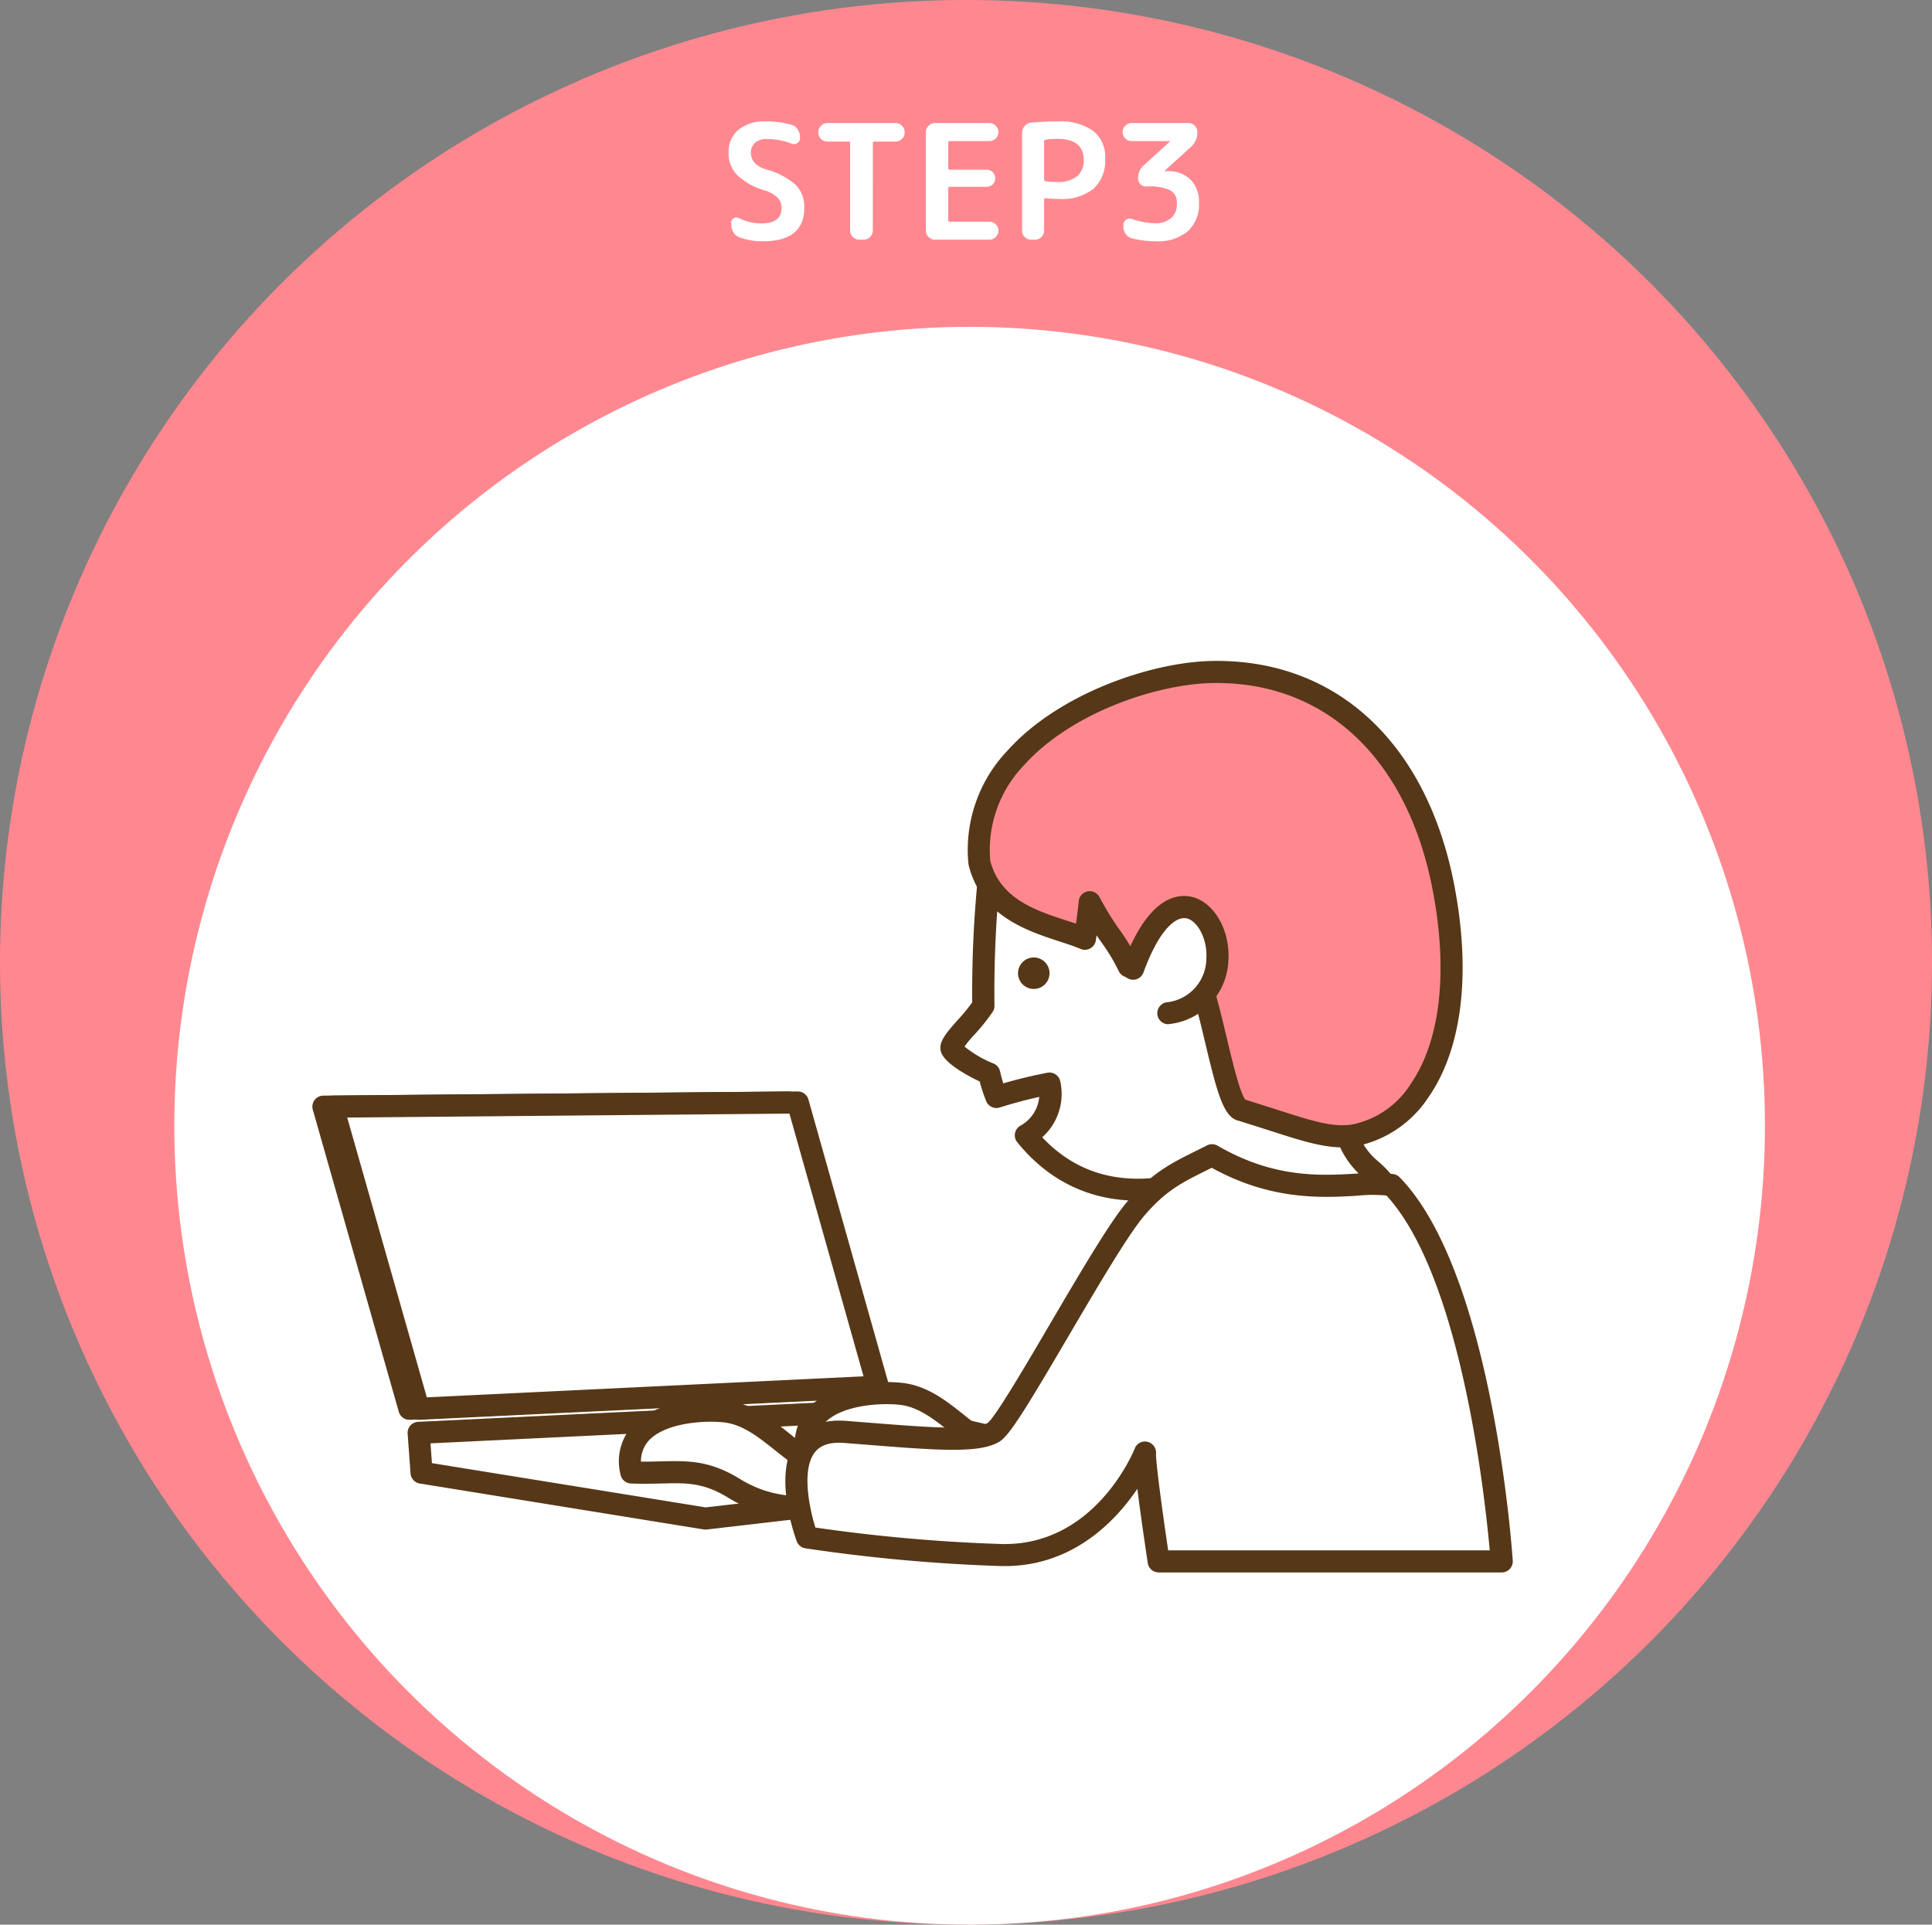
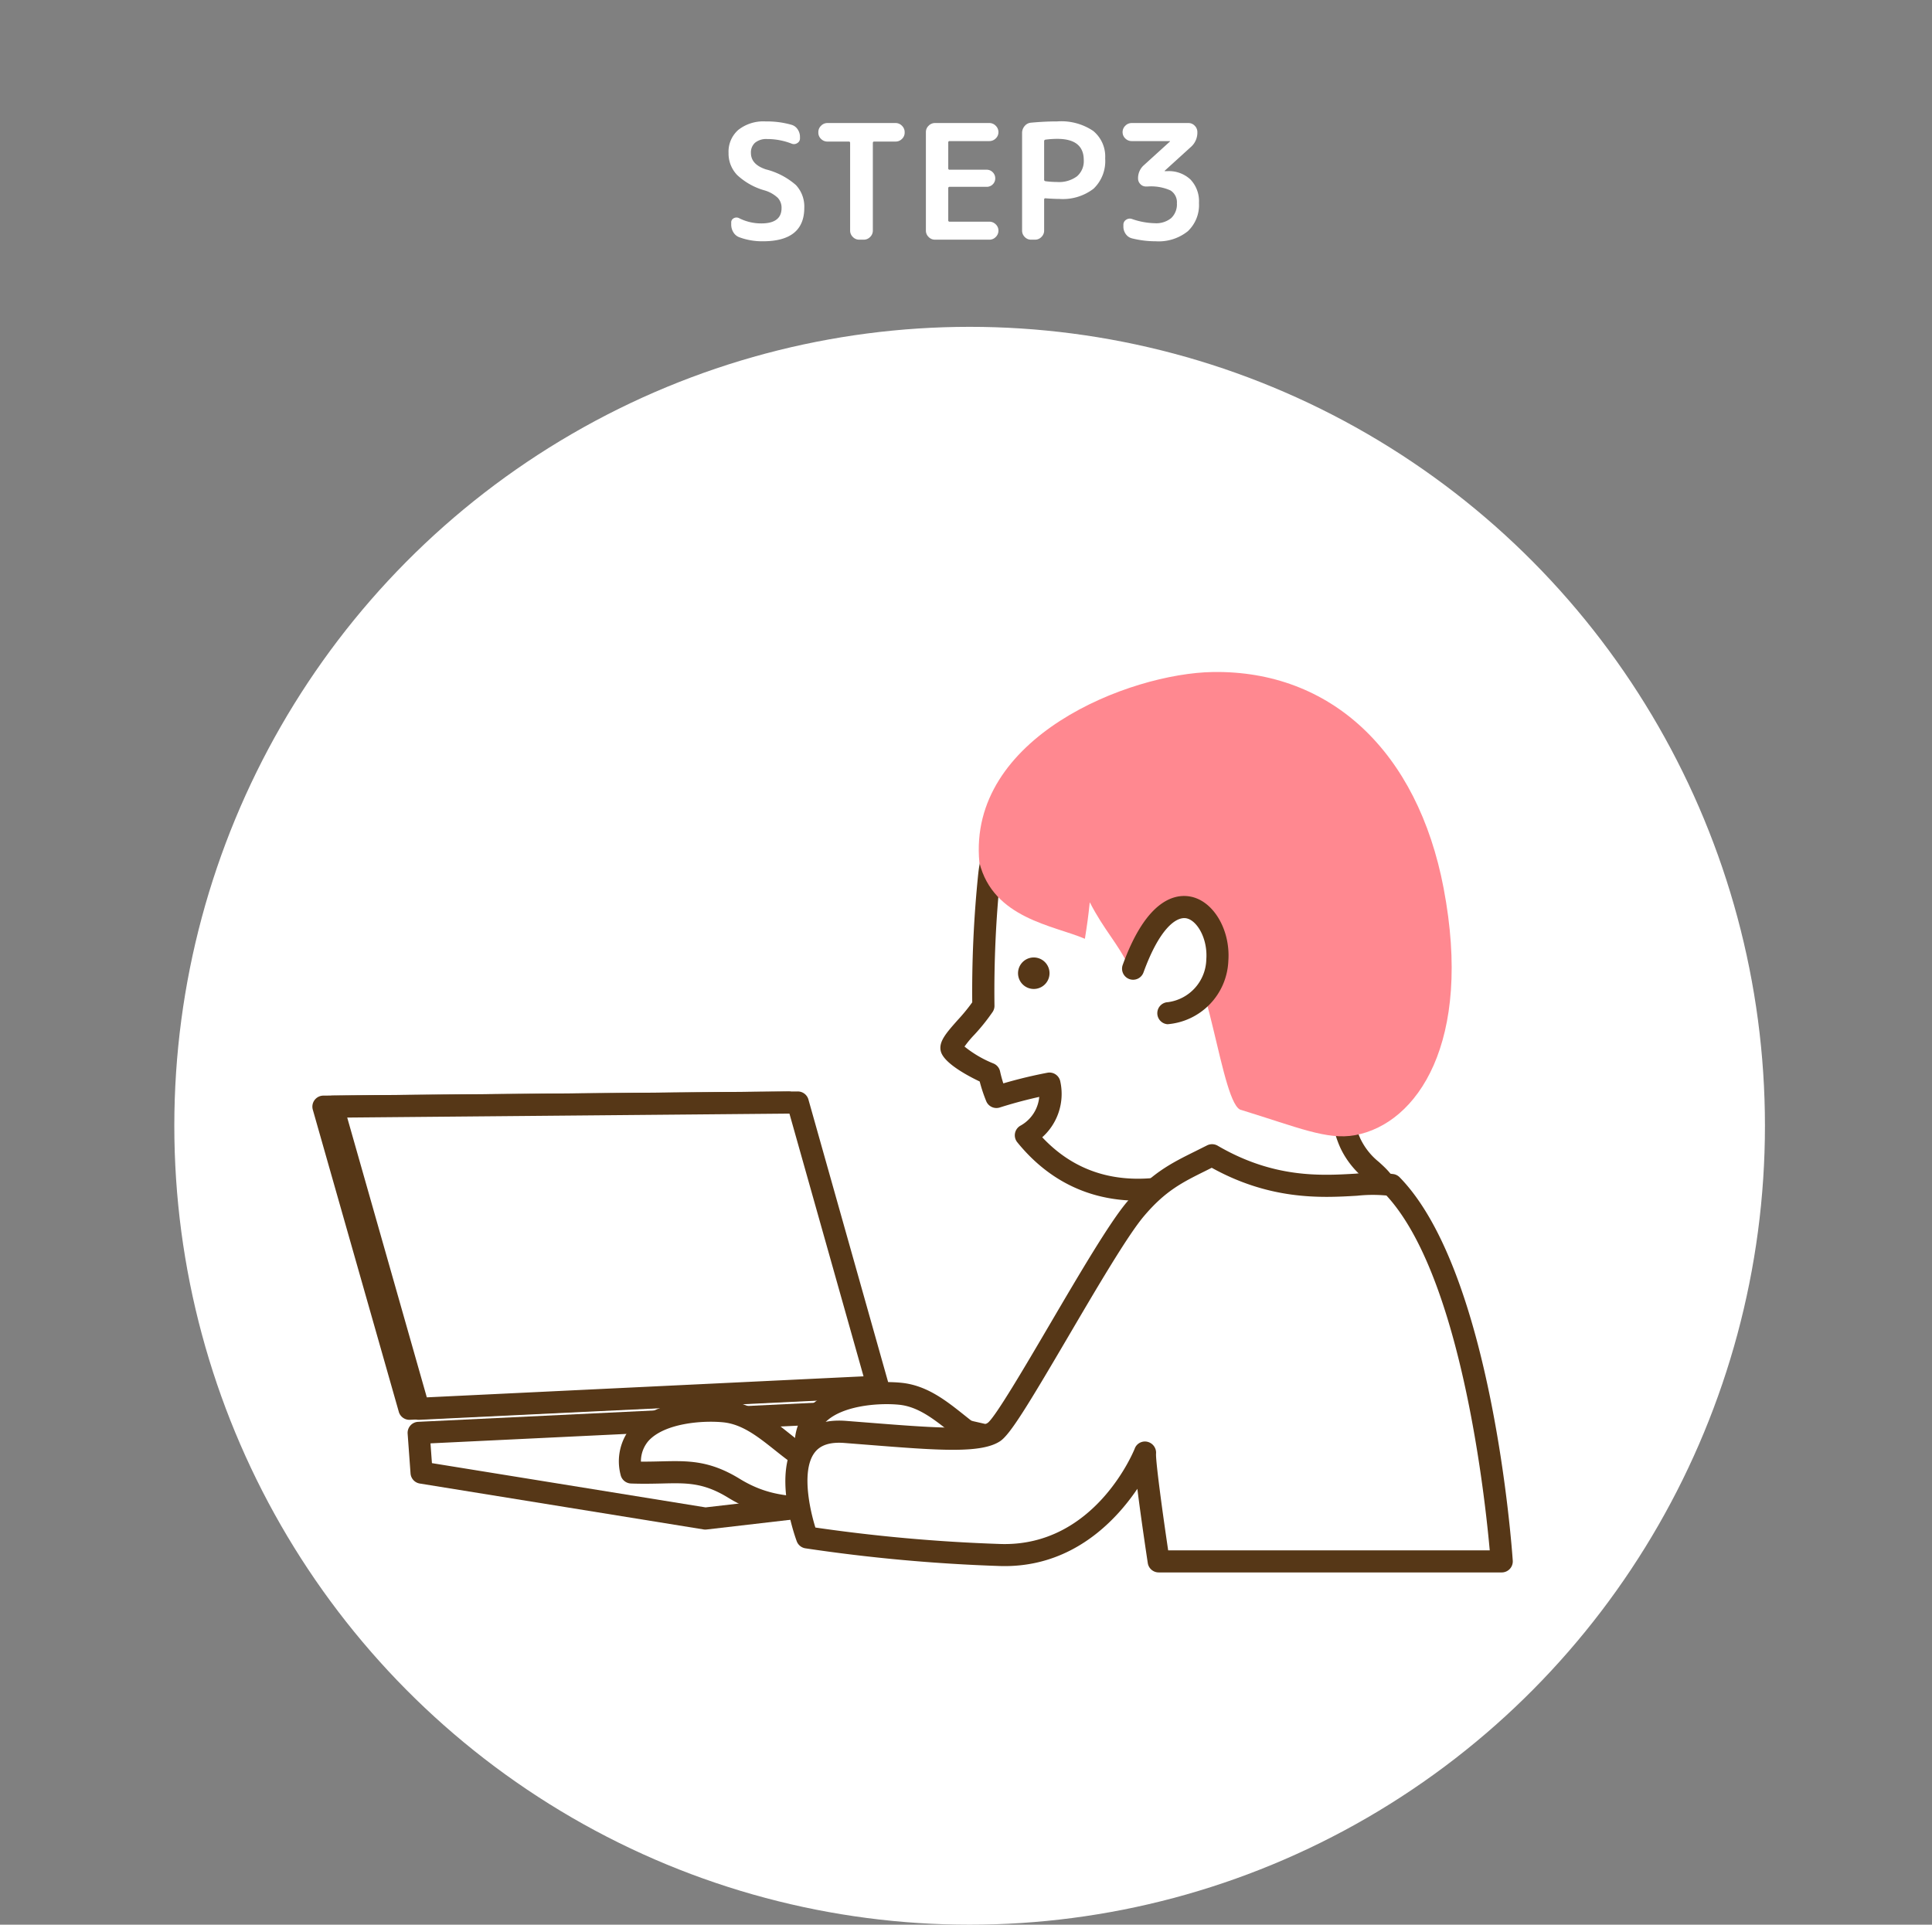
<svg xmlns="http://www.w3.org/2000/svg" width="266" height="265" viewBox="0 0 266 265">
  <rect x="0" y="0" width="266" height="265" fill="#808080" stroke="none" />
  <g id="flow_step03" transform="translate(-928 -2108)">
    <g id="グループ_11" data-name="グループ 11" transform="translate(45 -69)">
-       <ellipse id="楕円形_13" data-name="楕円形 13" cx="133" cy="132.5" rx="133" ry="132.5" transform="translate(883 2177)" fill="#ff8890" />
      <ellipse id="楕円形_16" data-name="楕円形 16" cx="109.5" cy="110" rx="109.5" ry="110" transform="translate(907 2222)" fill="#fff" />
      <path id="パス_443" data-name="パス 443" d="M-27.7-6.776A9.181,9.181,0,0,1-31.515-8.91a4.276,4.276,0,0,1-1.177-3.036,3.98,3.98,0,0,1,1.342-3.168,5.554,5.554,0,0,1,3.762-1.166,12.291,12.291,0,0,1,3.564.462,1.506,1.506,0,0,1,.847.627,1.829,1.829,0,0,1,.319,1.045v.2a.724.724,0,0,1-.374.649.825.825,0,0,1-.77.077,9.261,9.261,0,0,0-3.366-.638,2.45,2.45,0,0,0-1.672.506,1.782,1.782,0,0,0-.572,1.408q0,1.584,2.068,2.266a9.963,9.963,0,0,1,4.125,2.156A4.338,4.338,0,0,1-22.264-4.4q0,4.62-5.7,4.62A9.068,9.068,0,0,1-31.2-.33a1.6,1.6,0,0,1-.825-.682,2.02,2.02,0,0,1-.3-1.078v-.264a.635.635,0,0,1,.352-.6.771.771,0,0,1,.726-.011,6.75,6.75,0,0,0,3.058.726q2.794,0,2.794-2.112a1.988,1.988,0,0,0-.528-1.419A4.5,4.5,0,0,0-27.7-6.776Zm8.624-6.732a1.222,1.222,0,0,1-.88-.363,1.169,1.169,0,0,1-.374-.869v-.066a1.2,1.2,0,0,1,.374-.88,1.2,1.2,0,0,1,.88-.374H-9.7a1.2,1.2,0,0,1,.88.374,1.2,1.2,0,0,1,.374.88v.066a1.169,1.169,0,0,1-.374.869,1.222,1.222,0,0,1-.88.363H-12.65q-.176,0-.176.2V-1.254a1.2,1.2,0,0,1-.374.88A1.2,1.2,0,0,1-14.08,0H-14.7a1.2,1.2,0,0,1-.88-.374,1.2,1.2,0,0,1-.374-.88V-13.31q0-.2-.176-.2ZM-4.268,0a1.2,1.2,0,0,1-.88-.374,1.2,1.2,0,0,1-.374-.88V-14.806a1.2,1.2,0,0,1,.374-.88,1.2,1.2,0,0,1,.88-.374h7.48a1.2,1.2,0,0,1,.88.374,1.2,1.2,0,0,1,.374.88,1.169,1.169,0,0,1-.374.869,1.222,1.222,0,0,1-.88.363H-2.244a.175.175,0,0,0-.2.2v3.542a.175.175,0,0,0,.2.2H2.838a1.132,1.132,0,0,1,.847.352,1.161,1.161,0,0,1,.341.836,1.124,1.124,0,0,1-.341.825,1.15,1.15,0,0,1-.847.341H-2.244a.175.175,0,0,0-.2.2v4.4a.175.175,0,0,0,.2.2H3.212a1.222,1.222,0,0,1,.88.363,1.169,1.169,0,0,1,.374.869,1.2,1.2,0,0,1-.374.88A1.2,1.2,0,0,1,3.212,0ZM10.758-13.552v5.3a.2.2,0,0,0,.176.2,12.477,12.477,0,0,0,1.628.11,4.139,4.139,0,0,0,2.717-.781,2.746,2.746,0,0,0,.935-2.233q0-2.926-3.652-2.926a12.477,12.477,0,0,0-1.628.11A.208.208,0,0,0,10.758-13.552ZM8.954,0a1.169,1.169,0,0,1-.869-.374,1.222,1.222,0,0,1-.363-.88V-14.7a1.429,1.429,0,0,1,.352-.946,1.248,1.248,0,0,1,.88-.462q1.87-.176,3.608-.176a7.868,7.868,0,0,1,4.95,1.309,4.557,4.557,0,0,1,1.65,3.795,5.254,5.254,0,0,1-1.595,4.158A6.937,6.937,0,0,1,12.848-5.61q-.726,0-1.914-.088a.156.156,0,0,0-.176.176v4.268a1.2,1.2,0,0,1-.374.88A1.2,1.2,0,0,1,9.5,0Zm13.86-13.574a1.222,1.222,0,0,1-.88-.363,1.169,1.169,0,0,1-.374-.869,1.2,1.2,0,0,1,.374-.88,1.2,1.2,0,0,1,.88-.374h7.81a1.169,1.169,0,0,1,.869.374,1.222,1.222,0,0,1,.363.88,2.635,2.635,0,0,1-.924,2.068L27.368-9.5a.063.063,0,0,0-.022.044.019.019,0,0,0,.022.022h.352a4.334,4.334,0,0,1,3.19,1.155A4.333,4.333,0,0,1,32.076-5.06a4.962,4.962,0,0,1-1.54,3.9A6.392,6.392,0,0,1,26.136.22a13.465,13.465,0,0,1-3.278-.4A1.466,1.466,0,0,1,22-.77,1.737,1.737,0,0,1,21.67-1.8v-.242a.8.8,0,0,1,.363-.693.89.89,0,0,1,.8-.121A10.172,10.172,0,0,0,26-2.266a3.267,3.267,0,0,0,2.244-.7,2.594,2.594,0,0,0,.792-2.046,1.908,1.908,0,0,0-.891-1.771,6.5,6.5,0,0,0-3.135-.539h-.242a1.02,1.02,0,0,1-.759-.33,1.073,1.073,0,0,1-.319-.77,2.372,2.372,0,0,1,.792-1.826l3.586-3.256a.063.063,0,0,0,.022-.044.019.019,0,0,0-.022-.022Z" transform="translate(1016 2210)" fill="#fff" />
    </g>
    <g id="グループ_41" data-name="グループ 41" transform="translate(-205.341 654)">
      <path id="パス_382" data-name="パス 382" d="M153.369,68.3c-1.883-4.111-1.211-8.024-.232-9.49,5.395-8.089,6.226-17.973,2.274-25.538-4.544-8.7-12.289-17.736-26.8-16-13.26,1.582-23.8,3.087-24.992,13.98a157.758,157.758,0,0,0-.813,18.039c-1.474,2.308-4.607,4.98-4.375,5.9.211.823,3.127,2.581,5.183,3.451a19.759,19.759,0,0,0,1,3.206A63.347,63.347,0,0,1,111.9,60a6.531,6.531,0,0,1-3.241,7.127c6.388,7.884,15.08,8.68,23.347,6.274,4.513-1.312,25.491,10.44,26.431,5.928,1.49-7.152-2.884-6.266-5.067-11.027" transform="translate(1165.924 1543.193)" fill="#fff" />
      <path id="パス_383" data-name="パス 383" d="M154.571,67.485c-1.734-3.788-.967-7.089-.35-8.013,5.71-8.562,6.613-18.94,2.358-27.086-6.589-12.612-16.121-18.267-28.332-16.807-12.844,1.532-24.976,2.98-26.323,15.325A158.819,158.819,0,0,0,101.1,49.19a1.525,1.525,0,0,1,.237-.9,25.271,25.271,0,0,1-2.247,2.784c-1.6,1.806-2.653,3-2.32,4.306.542,2.118,6.009,4.453,6.064,4.477a1.521,1.521,0,0,1-.891-1.074,21.224,21.224,0,0,0,1.075,3.454,1.519,1.519,0,0,0,1.876.872,62.093,62.093,0,0,1,7.1-1.8,1.52,1.52,0,0,1-1.776-1.222,5.044,5.044,0,0,1-2.521,5.547,1.521,1.521,0,0,0-.4,2.265c6.021,7.431,14.65,9.775,24.953,6.777,1.5-.436,7.261,1.738,11.465,3.326,7.575,2.86,12.337,4.547,14.694,3.253a2.639,2.639,0,0,0,1.336-1.8c1.126-5.4-.8-7.154-2.67-8.85a9.156,9.156,0,0,1-2.5-3.119m2.2,11.35a.427.427,0,0,1,.18-.245c-1.323.659-8.106-1.9-12.157-3.431-6.767-2.555-11.034-4.087-13.389-3.4-9.163,2.666-16.478.724-21.741-5.771a1.519,1.519,0,0,1-.405,2.264,8.009,8.009,0,0,0,3.96-8.705,1.52,1.52,0,0,0-1.776-1.222,65.077,65.077,0,0,0-7.476,1.893,1.52,1.52,0,0,1,1.876.873,18.21,18.21,0,0,1-.921-2.959,1.521,1.521,0,0,0-.892-1.073,15.541,15.541,0,0,1-4.4-2.669.811.811,0,0,1,.1.241.919.919,0,0,1,0,.521,14.449,14.449,0,0,1,1.651-2.059,27.444,27.444,0,0,0,2.533-3.162,1.523,1.523,0,0,0,.237-.9,154.839,154.839,0,0,1,.806-17.793c1.011-9.272,9.613-10.959,23.66-12.636,10.98-1.313,19.247,3.658,25.275,15.195,3.742,7.161,2.9,16.354-2.191,23.99-1.411,2.114-1.851,6.678.115,10.967a12.112,12.112,0,0,0,3.223,4.1c1.617,1.469,2.508,2.278,1.737,5.979" transform="translate(1166.105 1543.373)" fill="#563717" />
      <path id="パス_384" data-name="パス 384" d="M112.99,47.6a2.168,2.168,0,1,1-2.392-1.92,2.17,2.17,0,0,1,2.392,1.92" transform="translate(1164.838 1540.161)" fill="#563717" />
      <path id="パス_385" data-name="パス 385" d="M76.781,107.131l-63.239,3.043L1.7,68.572,65.745,68Z" transform="translate(1176.17 1537.796)" fill="#fff" />
      <path id="パス_386" data-name="パス 386" d="M76.527,105.432l-63.239,3.044a1.521,1.521,0,0,1,1.535,1.1L2.983,67.975a1.521,1.521,0,0,1-1.449,1.937l64.044-.573A1.521,1.521,0,0,1,64.1,68.232l11.036,39.133a1.521,1.521,0,0,1,1.39-1.933M65.551,66.3l-64.044.573A1.52,1.52,0,0,0,.058,68.809l11.841,41.6a1.519,1.519,0,0,0,1.535,1.1l63.239-3.043a1.522,1.522,0,0,0,1.391-1.932L67.028,67.406A1.521,1.521,0,0,0,65.551,66.3" transform="translate(1176.35 1537.976)" fill="#563717" />
      <path id="パス_387" data-name="パス 387" d="M78.2,107.131l-63.239,3.043L3.116,68.572,67.161,68Z" transform="translate(1176.02 1537.796)" fill="#fff" />
      <path id="パス_388" data-name="パス 388" d="M77.943,105.432,14.7,108.476a1.521,1.521,0,0,1,1.535,1.1L4.4,67.975A1.521,1.521,0,0,1,2.95,69.913l64.043-.573a1.521,1.521,0,0,1-1.477-1.108l11.036,39.133a1.521,1.521,0,0,1,1.39-1.933M66.967,66.3l-64.044.573a1.52,1.52,0,0,0-1.448,1.937l11.841,41.6a1.519,1.519,0,0,0,1.535,1.1l63.239-3.043a1.522,1.522,0,0,0,1.391-1.932L68.444,67.406A1.521,1.521,0,0,0,66.967,66.3" transform="translate(1176.2 1537.976)" fill="#563717" />
      <path id="パス_389" data-name="パス 389" d="M114.643,123.483l-58.807,6.83-39.072-6.32-.4-5.476L79.6,115.474Z" transform="translate(1174.617 1532.767)" fill="#fff" />
      <path id="パス_390" data-name="パス 390" d="M114.288,121.793,55.48,128.621a1.562,1.562,0,0,1,.418.01l-39.071-6.319A1.522,1.522,0,0,1,18.1,123.7l-.4-5.476a1.523,1.523,0,0,1-1.443,1.631l63.239-3.044a1.517,1.517,0,0,1-.411-.037l35.043,8.01a1.52,1.52,0,0,1,.164-2.992m-34.941-8.019-63.239,3.043a1.523,1.523,0,0,0-1.444,1.632l.4,5.476a1.519,1.519,0,0,0,1.274,1.388l39.071,6.32a1.526,1.526,0,0,0,.418.009l58.807-6.829a1.521,1.521,0,0,0,.164-2.993l-35.044-8.01a1.553,1.553,0,0,0-.411-.037" transform="translate(1174.797 1532.947)" fill="#563717" />
      <path id="パス_391" data-name="パス 391" d="M78.031,128.875c-5.886,0-9.981.231-14.818-2.736-5.1-3.122-8.048-1.937-14.109-2.166-1.624-7.813,8.364-8.855,12.792-8.415,6.77.672,10.394,9.211,17.451,8.071" transform="translate(1171.167 1532.767)" fill="#fff" />
      <path id="パス_392" data-name="パス 392" d="M77.852,127.174l-1.19,0c-5.237.014-8.7.023-12.832-2.514-4.182-2.561-7.115-2.488-10.827-2.4-1.241.03-2.523.063-4.021.006a1.52,1.52,0,0,1,1.431,1.21,4.322,4.322,0,0,1,.853-4.021c2.176-2.42,7.352-2.864,10.3-2.571,2.635.262,4.81,2,7.112,3.829,2.917,2.325,6.223,4.958,10.732,4.23a1.521,1.521,0,0,0-.485-3c-3.181.515-5.577-1.395-8.351-3.606-2.546-2.029-5.179-4.127-8.707-4.477-3.293-.326-9.708.057-12.862,3.565a7.352,7.352,0,0,0-1.57,6.673,1.52,1.52,0,0,0,1.431,1.21c1.592.06,2.983.026,4.211,0,3.461-.086,5.747-.143,9.162,1.949,4.872,2.988,9.09,2.976,14.43,2.961l1.182,0a1.521,1.521,0,0,0,0-3.042" transform="translate(1171.347 1532.947)" fill="#563717" />
      <path id="パス_393" data-name="パス 393" d="M105.113,126.167c-5.886,0-9.981.23-14.818-2.736-5.1-3.122-8.048-1.937-14.109-2.166-1.624-7.813,8.364-8.855,12.792-8.416,6.77.672,10.394,9.212,17.451,8.072" transform="translate(1168.298 1533.054)" fill="#fff" />
      <path id="パス_394" data-name="パス 394" d="M104.934,124.466l-1.186,0c-5.238.014-8.7.023-12.837-2.514-4.182-2.561-7.114-2.488-10.826-2.4-1.241.03-2.523.063-4.021.006a1.519,1.519,0,0,1,1.431,1.21,4.321,4.321,0,0,1,.853-4.021c2.176-2.42,7.352-2.864,10.3-2.571,2.635.262,4.81,1.995,7.112,3.829,2.916,2.325,6.223,4.958,10.732,4.23a1.521,1.521,0,0,0-.485-3c-3.181.514-5.577-1.395-8.351-3.606-2.546-2.029-5.179-4.127-8.707-4.477-3.293-.326-9.708.057-12.862,3.565a7.351,7.351,0,0,0-1.57,6.672,1.52,1.52,0,0,0,1.431,1.211c1.592.06,2.983.026,4.211,0,3.461-.087,5.747-.143,9.162,1.949,4.873,2.988,9.093,2.976,14.434,2.961l1.178,0a1.521,1.521,0,1,0,0-3.042" transform="translate(1168.478 1533.234)" fill="#563717" />
      <path id="パス_395" data-name="パス 395" d="M124.419,132.043h47.23s-2.63-39.01-15.147-51.825c-4.47-.894-13.385,2.542-24.735-4.1-4.163,2.122-6.923,3.111-10.562,7.424-4.691,5.56-17.031,29.055-19.452,30.67s-10.007.806-20.5,0c-10.893-.838-5.246,14.528-5.246,14.528a229.524,229.524,0,0,0,26.634,2.421c14.124.4,19.9-14.124,19.9-14.124-.168,1.52,1.872,15,1.872,15" transform="translate(1168.453 1536.936)" fill="#fff" />
      <path id="パス_396" data-name="パス 396" d="M124.238,133.384h47.23a1.522,1.522,0,0,0,1.517-1.623c-.109-1.616-2.814-39.72-15.576-52.785a1.525,1.525,0,0,0-.789-.429,21.759,21.759,0,0,0-5.24-.07c-4.771.282-11.3.667-19.026-3.849a1.539,1.539,0,0,0-1.458-.043l-1.557.78c-3.414,1.692-6.111,3.03-9.476,7.018-2.41,2.857-6.589,9.978-10.631,16.864-3.321,5.658-7.454,12.7-8.52,13.533-1.716,1.144-8.508.606-16.373-.016l-3.148-.247c-3.035-.233-5.305.614-6.747,2.519-3.406,4.5-.4,13.086-.043,14.05a1.521,1.521,0,0,0,1.185.976,233.282,233.282,0,0,0,26.833,2.44c15.014.429,21.3-14.926,21.36-15.082a1.52,1.52,0,0,1-2.924-.73c-.177,1.594,1.394,12.19,1.88,15.4a1.52,1.52,0,0,0,1.5,1.293M120.953,116.3v0c-.222.553-5.582,13.536-18.448,13.169a229.757,229.757,0,0,1-26.436-2.4,1.522,1.522,0,0,1,1.185.976c-.8-2.189-2.432-8.465-.384-11.167.788-1.039,2.124-1.471,4.088-1.321l3.141.247c9.8.775,15.708,1.244,18.317-.5,1.375-.917,3.805-4.916,9.438-14.512,3.792-6.46,8.09-13.784,10.334-16.442,2.958-3.506,5.284-4.659,8.5-6.255l1.588-.795a1.541,1.541,0,0,1-1.459-.043c8.517,4.983,15.873,4.548,20.74,4.261a20.117,20.117,0,0,1,4.465.016,1.518,1.518,0,0,1-.789-.428c11.98,12.266,14.691,50.48,14.717,50.864a1.521,1.521,0,0,1,1.517-1.623h-47.23a1.521,1.521,0,0,1,1.5,1.293c-.972-6.421-1.935-13.646-1.864-14.621A1.544,1.544,0,0,0,122.7,115.4a1.5,1.5,0,0,0-1.751.9" transform="translate(1168.634 1537.116)" fill="#563717" />
      <path id="パス_397" data-name="パス 397" d="M166.629,31.505c-3.6-18.92-15.581-30.034-31.744-29.8-11.526.166-33.82,8.941-32.181,26.225,1.9,7.711,10.235,8.663,14.528,10.505.334-2.123.447-2.906.671-5.029,2.012,3.912,3.911,5.7,5.364,8.829,3.129-3.8,4.911-3.588,6.705-3.129,4.171,1.066,6.035,22.575,8.828,22.91,7.749,2.384,11.776,4.161,15.609,3.464,8.605-1.565,16.241-12.819,12.219-33.974" transform="translate(1165.479 1544.82)" fill="#ff8890" />
-       <path id="パス_398" data-name="パス 398" d="M167.944,31.041C164.2,11.361,151.768-.243,134.683,0,126.225.124,113.437,4.49,106.4,12.341a19.8,19.8,0,0,0-5.388,15.551,1.539,1.539,0,0,0,.038.221c1.723,6.992,7.988,9.036,12.564,10.529,1.053.344,2.048.669,2.841,1.009a1.521,1.521,0,0,0,2.1-1.161c.343-2.178.455-2.964.68-5.106a1.521,1.521,0,0,1-2.865.536,42.508,42.508,0,0,0,2.966,4.836,26.472,26.472,0,0,1,2.372,3.938,1.521,1.521,0,0,0,2.553.325c2.68-3.255,3.827-2.962,5.155-2.623l-.011,0c1.449.578,3.308,8.379,4.2,12.129,1.742,7.31,2.605,10.553,4.833,10.821a1.358,1.358,0,0,1-.266-.055l4.173,1.323c5.242,1.692,8.7,2.811,12.155,2.184a15.618,15.618,0,0,0,9.926-6.831c4.552-6.632,5.8-16.9,3.515-28.925M153.959,63.8c-2.7.491-5.7-.478-10.677-2.085l-4.214-1.337a1.4,1.4,0,0,0-.266-.056.773.773,0,0,1,.408.162c-.755-.734-1.847-5.32-2.645-8.668-2.01-8.436-3.444-13.613-6.4-14.368-2.684-.686-5-.316-8.256,3.636a1.519,1.519,0,0,1,2.553.325,29.27,29.27,0,0,0-2.62-4.373,39.392,39.392,0,0,1-2.772-4.511,1.521,1.521,0,0,0-2.865.537c-.218,2.072-.326,2.834-.66,4.951a1.521,1.521,0,0,1,2.1-1.161c-.919-.393-1.977-.738-3.1-1.1-4.329-1.413-9.236-3.014-10.554-8.367a1.538,1.538,0,0,1,.038.221,16.868,16.868,0,0,1,4.625-13.235c6.461-7.207,18.251-11.215,26.064-11.328,15.486-.222,26.786,10.456,30.229,28.565,2.132,11.218,1.055,20.678-3.035,26.636a12.44,12.44,0,0,1-7.962,5.558" transform="translate(1165.659 1545)" fill="#563717" />
      <path id="パス_399" data-name="パス 399" d="M126.4,46.353c5.16-14.191,12.054-7.624,11.583-1.145a7.618,7.618,0,0,1-6.772,7.31" transform="translate(1162.959 1540.985)" fill="#fff" />
      <path id="パス_400" data-name="パス 400" d="M127.65,46.693c2.159-5.94,4.476-7.725,5.924-7.415s2.92,2.789,2.713,5.64a6.08,6.08,0,0,1-5.284,5.9.511.511,0,0,1,.111,0,1.521,1.521,0,0,0-.164,3.037,9.114,9.114,0,0,0,8.37-8.719c.307-4.2-1.986-8.165-5.11-8.834-2.086-.446-6.082.175-9.418,9.35a1.521,1.521,0,1,0,2.858,1.039" transform="translate(1163.14 1541.165)" fill="#563717" />
    </g>
  </g>
</svg>